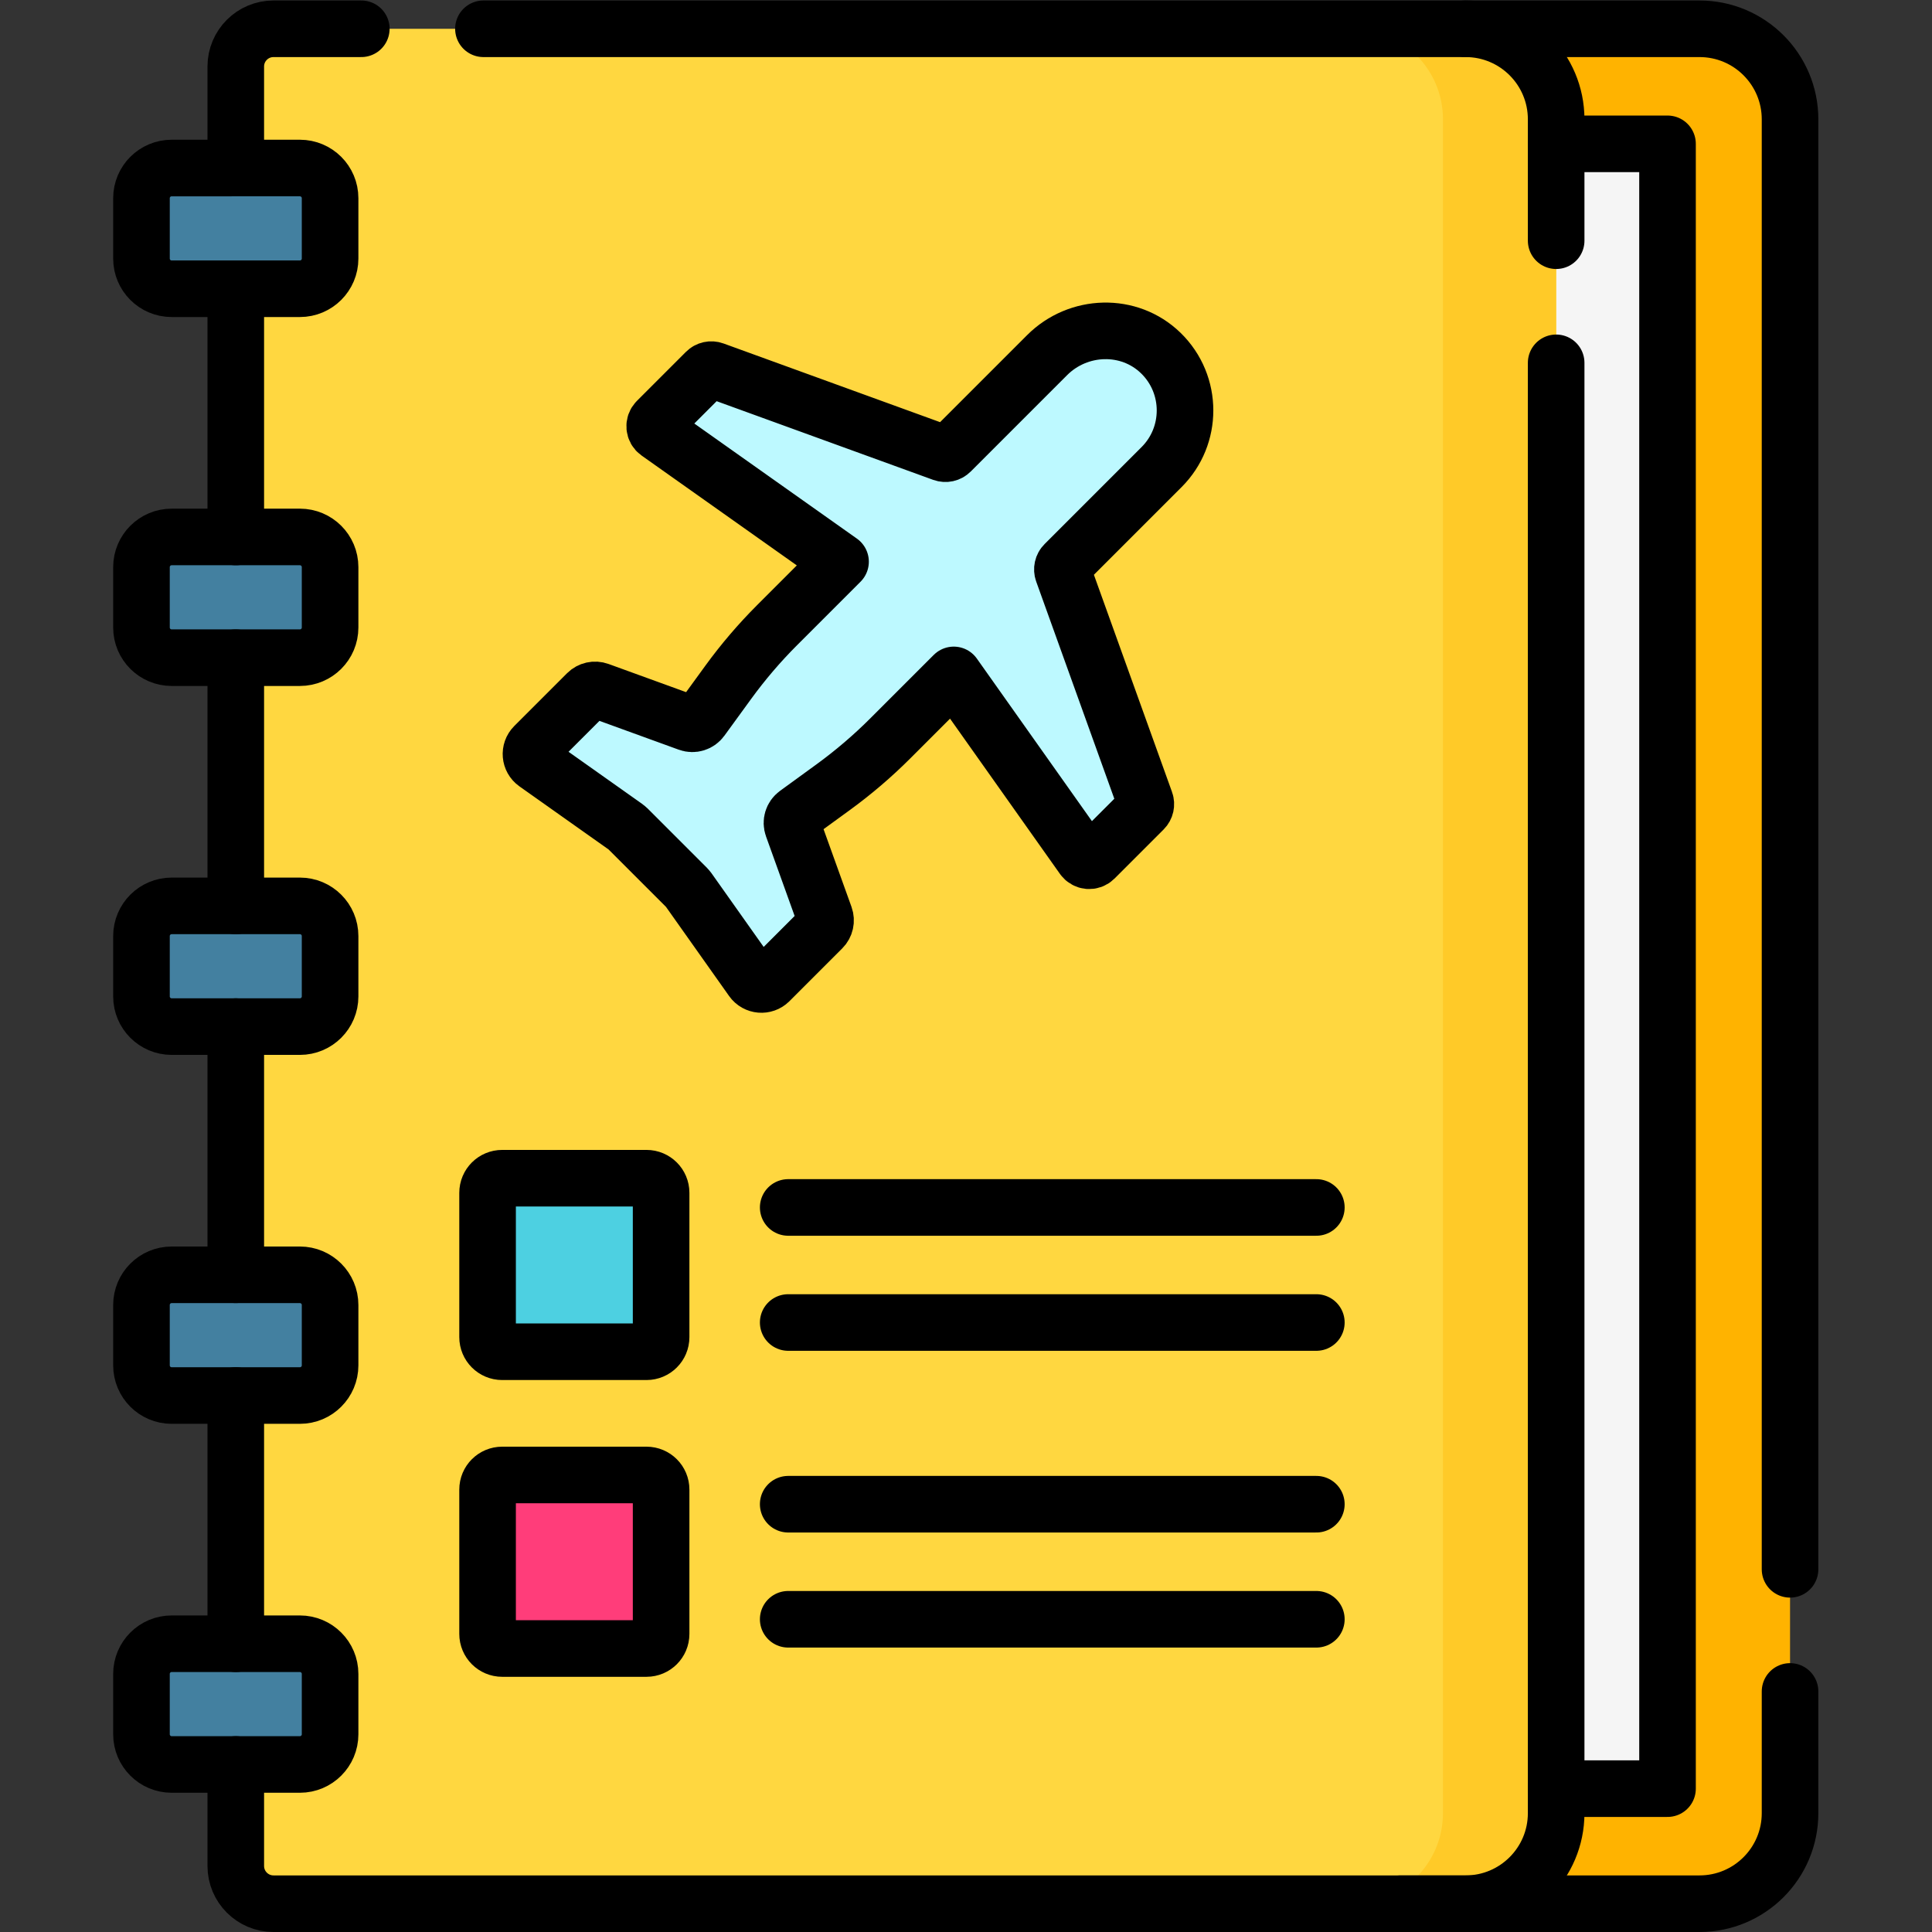
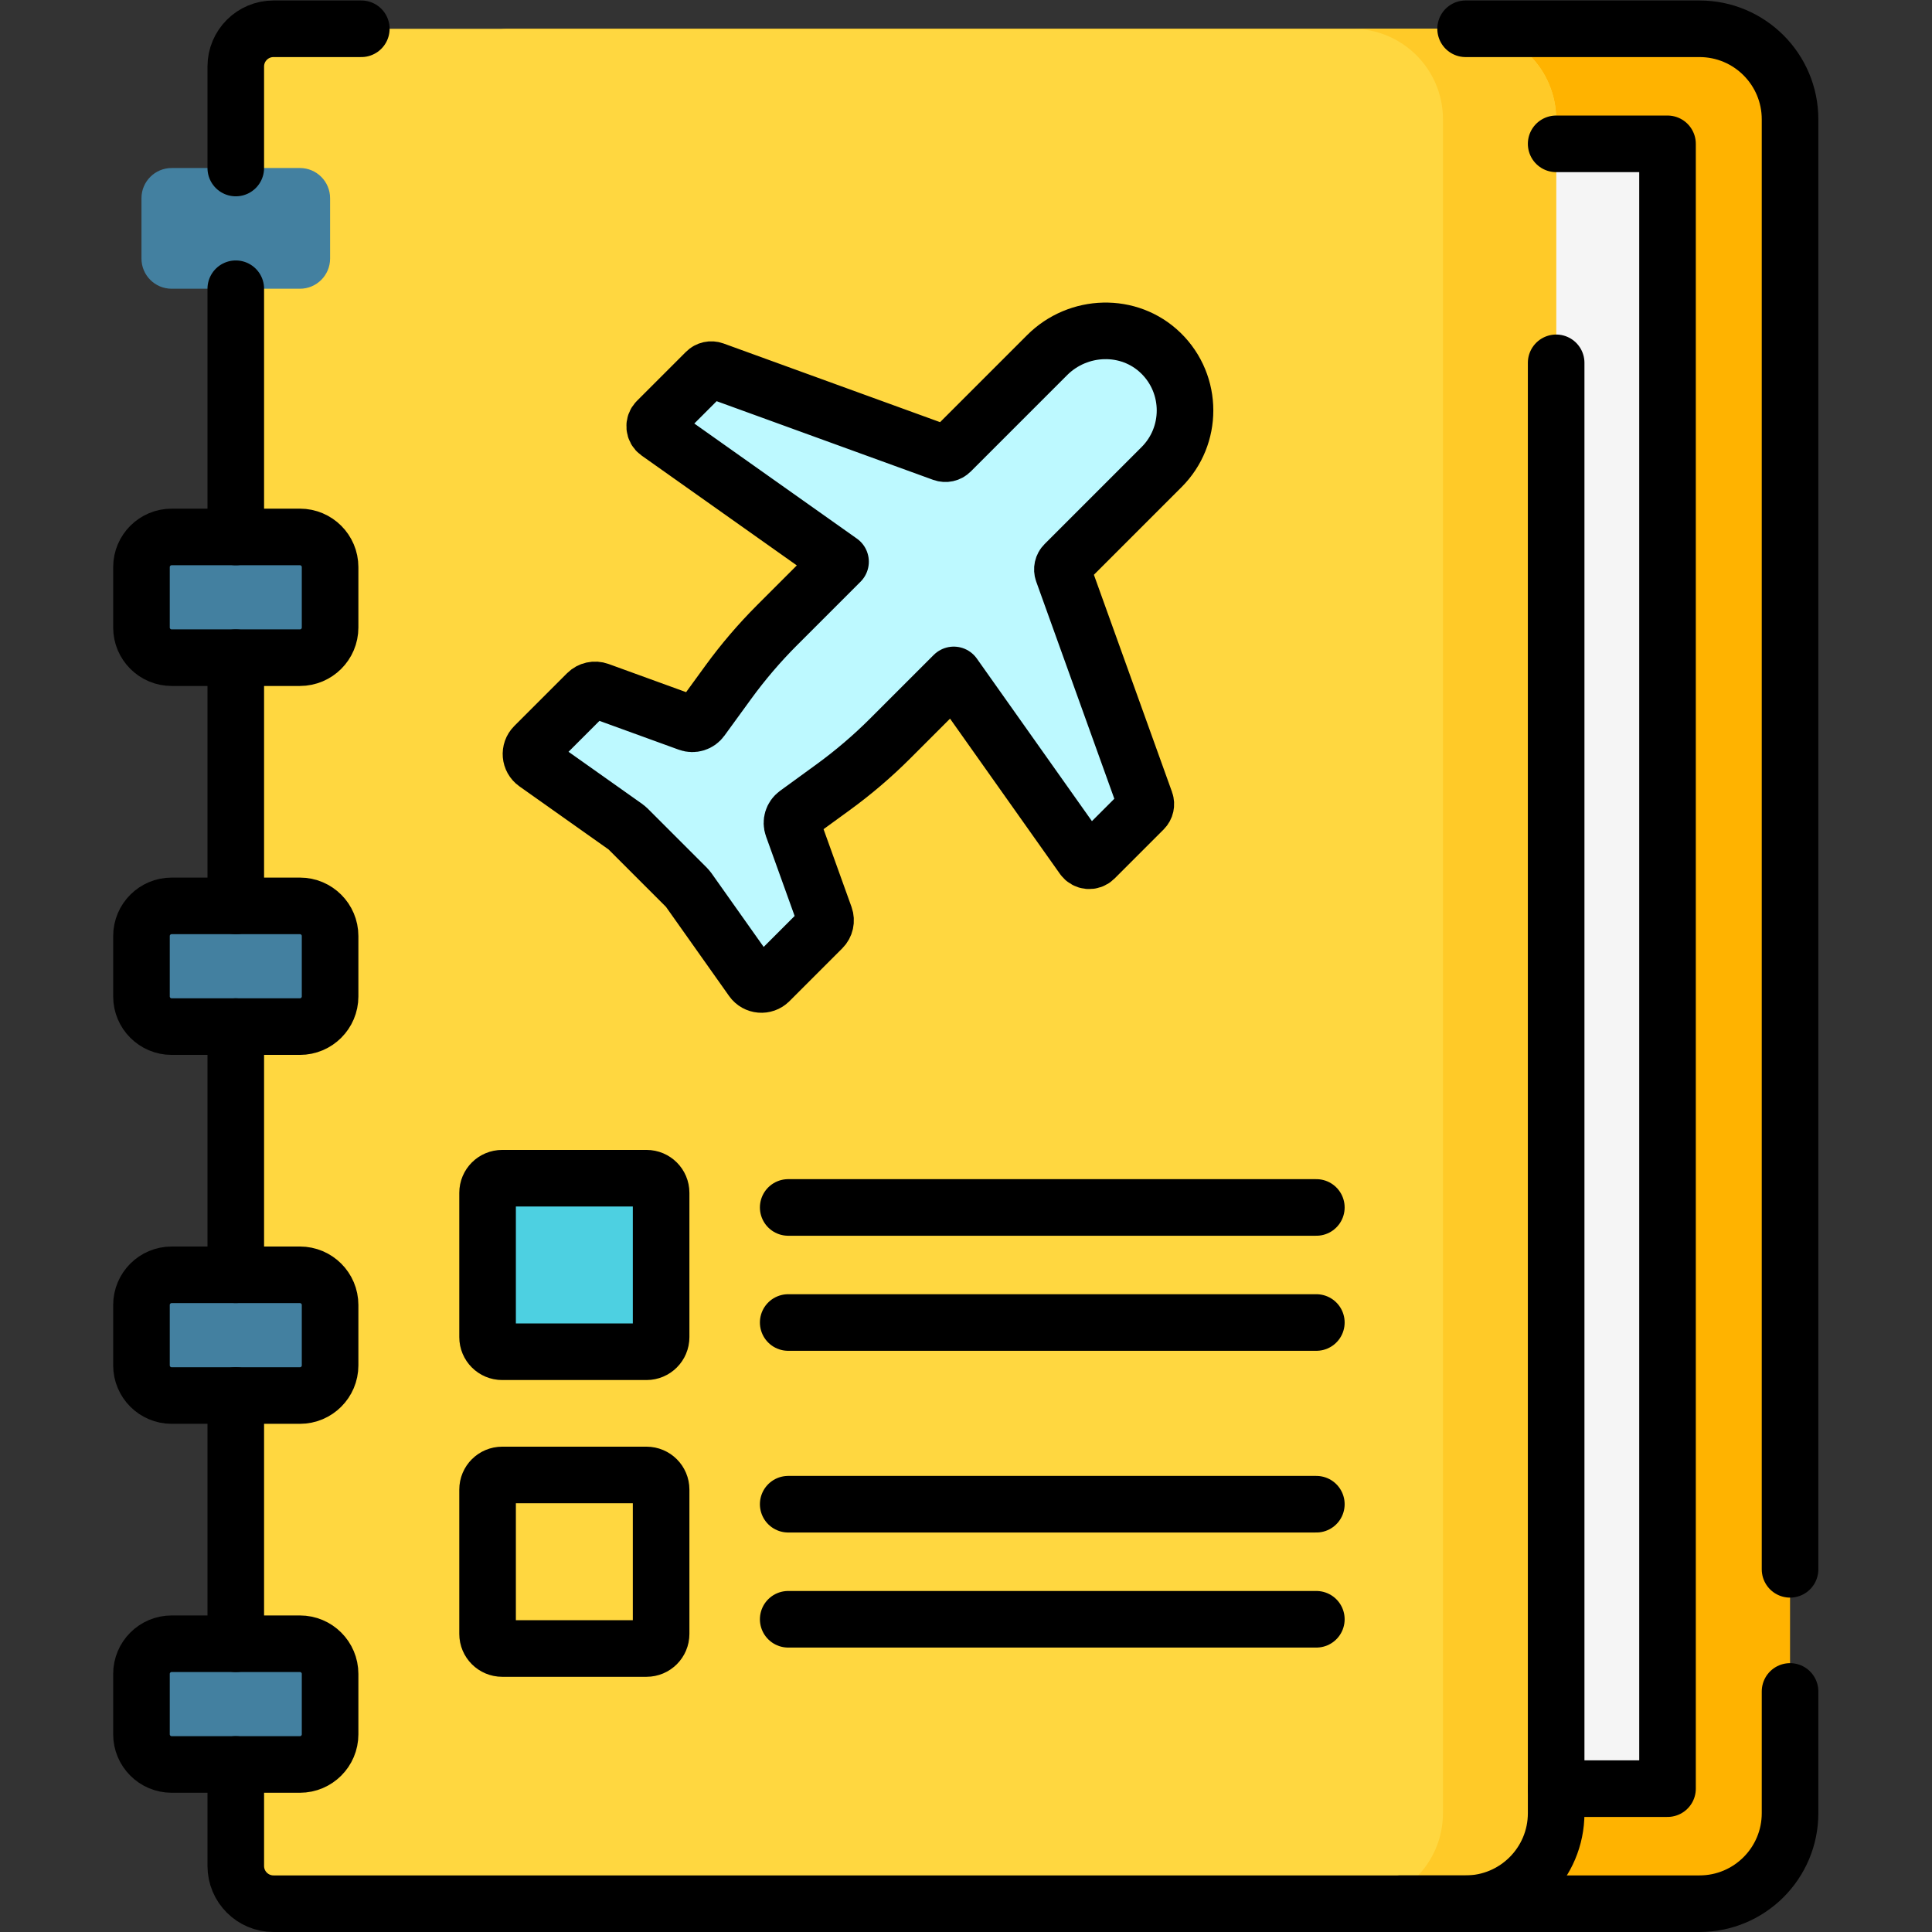
<svg xmlns="http://www.w3.org/2000/svg" version="1.1" id="svg8565" xml:space="preserve" width="682.667" height="682.667" viewBox="0 0 682.667 682.667">
  <rect x="0" y="0" width="682.667" height="682.667" fill="#333333" stroke="none" />
  <defs id="defs8569">
    <clipPath clipPathUnits="userSpaceOnUse" id="clipPath8579">
      <path d="M 0,512 H 512 V 0 H 0 Z" id="path8577" />
    </clipPath>
  </defs>
  <g id="g8571" transform="matrix(1.333,0,0,-1.333,0,682.667)">
    <g id="g8573">
      <g id="g8575" clip-path="url(#clipPath8579)">
        <g id="g8581" transform="translate(450.5,7.5)">
          <path d="m 0,0 h -316 c -5.523,0 -10,4.478 -10,10 v 477 c 0,5.522 4.477,10 10,10 H 0 c 13.255,0 24,-10.745 24,-24 V 24 C 24,10.745 13.255,0 0,0" style="fill:#ffb300;fill-opacity:1;fill-rule:nonzero;stroke:none" id="path8583" />
        </g>
        <path d="m 442.021,38 h -350 v 436 h 350 z" style="fill:#f5f5f5;fill-opacity:1;fill-rule:nonzero;stroke:none" id="path8585" />
        <g id="g8587" transform="translate(388.5,7.5)">
          <path d="m 0,0 h -316 c -5.523,0 -10,4.478 -10,10 v 477 c 0,5.522 4.477,10 10,10 H 0 c 13.255,0 24,-10.745 24,-24 V 24 C 24,10.745 13.255,0 0,0" style="fill:#ffd740;fill-opacity:1;fill-rule:nonzero;stroke:none" id="path8589" />
        </g>
        <g id="g8591" transform="translate(388.5,504.5)">
          <path d="m 0,0 h -30 c 13.255,0 24,-10.745 24,-24 v -449 c 0,-13.255 -10.745,-24 -24,-24 H 0 c 13.255,0 24,10.745 24,24 V -24 C 24,-10.745 13.255,0 0,0" style="fill:#ffca28;fill-opacity:1;fill-rule:nonzero;stroke:none" id="path8593" />
        </g>
        <g id="g8595" transform="translate(79.5,435.59)">
          <path d="m 0,0 h -34 c -4.418,0 -8,3.581 -8,8 v 16 c 0,4.418 3.582,8 8,8 H 0 c 4.418,0 8,-3.582 8,-8 V 8 C 8,3.581 4.418,0 0,0" style="fill:#4380a0;fill-opacity:1;fill-rule:nonzero;stroke:none" id="path8597" />
        </g>
        <g id="g8599" transform="translate(79.5,337.795)">
          <path d="m 0,0 h -34 c -4.418,0 -8,3.581 -8,8 v 16 c 0,4.418 3.582,8 8,8 H 0 c 4.418,0 8,-3.582 8,-8 V 8 C 8,3.581 4.418,0 0,0" style="fill:#4380a0;fill-opacity:1;fill-rule:nonzero;stroke:none" id="path8601" />
        </g>
        <g id="g8603" transform="translate(79.5,240)">
          <path d="m 0,0 h -34 c -4.418,0 -8,3.582 -8,8 v 16 c 0,4.418 3.582,8 8,8 H 0 c 4.418,0 8,-3.582 8,-8 V 8 C 8,3.582 4.418,0 0,0" style="fill:#4380a0;fill-opacity:1;fill-rule:nonzero;stroke:none" id="path8605" />
        </g>
        <g id="g8607" transform="translate(79.5,142.205)">
          <path d="m 0,0 h -34 c -4.418,0 -8,3.582 -8,8 v 16 c 0,4.419 3.582,8 8,8 H 0 c 4.418,0 8,-3.581 8,-8 V 8 C 8,3.582 4.418,0 0,0" style="fill:#4380a0;fill-opacity:1;fill-rule:nonzero;stroke:none" id="path8609" />
        </g>
        <g id="g8611" transform="translate(79.5,44.41)">
          <path d="m 0,0 h -34 c -4.418,0 -8,3.582 -8,8 v 16 c 0,4.419 3.582,8 8,8 H 0 c 4.418,0 8,-3.581 8,-8 V 8 C 8,3.582 4.418,0 0,0" style="fill:#4380a0;fill-opacity:1;fill-rule:nonzero;stroke:none" id="path8613" />
        </g>
        <g id="g8615" transform="translate(236.001,316.408)">
          <path d="m 0,0 16.817,16.816 v -10e-4 l 34.274,-48.416 c 0.717,-1.011 2.171,-1.135 3.047,-0.258 l 13.011,13.011 c 0.548,0.548 0.731,1.363 0.468,2.091 L 45.729,44.105 c -0.261,0.73 -0.08,1.544 0.468,2.092 l 25.716,25.716 c 4.144,4.144 6.209,9.574 6.209,15.005 0,5.526 -2.139,11.053 -6.43,15.223 -8.375,8.139 -21.872,7.699 -30.129,-0.56 L 16.019,76.037 c -0.55,-0.549 -1.367,-0.73 -2.098,-0.465 l -60.684,22.049 c -0.73,0.266 -1.548,0.084 -2.097,-0.466 L -61.869,84.147 c -0.876,-0.876 -0.753,-2.331 0.259,-3.046 L -13.193,46.827 V 46.826 L -30.009,30.01 c -4.707,-4.707 -9.038,-9.776 -12.953,-15.158 l -7.097,-9.756 c -0.786,-1.081 -2.193,-1.512 -3.45,-1.055 l -23.725,8.62 c -1.096,0.399 -2.322,0.126 -3.146,-0.698 L -94.373,-2.029 c -1.315,-1.315 -1.129,-3.496 0.388,-4.571 l 23.945,-16.95 c 0.138,-0.097 0.268,-0.207 0.388,-0.327 l 15.766,-15.766 c 0.119,-0.12 0.229,-0.25 0.327,-0.388 l 16.95,-23.945 c 1.074,-1.517 3.255,-1.703 4.57,-0.388 l 13.998,13.998 c 0.821,0.821 1.095,2.044 0.702,3.137 l -8.557,23.793 c -0.452,1.255 -0.021,2.657 1.058,3.442 l 9.682,7.042 C -9.774,-9.037 -4.706,-4.706 0,0" style="fill:#bdf9ff;fill-opacity:1;fill-rule:nonzero;stroke:none" id="path8617" />
        </g>
        <g id="g8619" transform="translate(171.375,153.812)">
          <path d="m 0,0 h -38.257 c -2.139,0 -3.872,1.733 -3.872,3.872 v 38.257 c 0,2.139 1.733,3.871 3.872,3.871 H 0 c 2.138,0 3.871,-1.732 3.871,-3.871 V 3.872 C 3.871,1.733 2.138,0 0,0" style="fill:#4dd0e1;fill-opacity:1;fill-rule:nonzero;stroke:none" id="path8621" />
        </g>
        <g id="g8623" transform="translate(171.375,75.147)">
-           <path d="m 0,0 h -38.257 c -2.139,0 -3.872,1.733 -3.872,3.871 v 38.257 c 0,2.139 1.733,3.872 3.872,3.872 H 0 c 2.138,0 3.871,-1.733 3.871,-3.872 V 3.871 C 3.871,1.733 2.138,0 0,0" style="fill:#ff3d7a;fill-opacity:1;fill-rule:nonzero;stroke:none" id="path8625" />
-         </g>
+           </g>
        <g id="g8627" transform="translate(474.5,63.766)">
          <path d="m 0,0 v -32.266 c 0,-13.255 -10.745,-24 -24,-24 h -79.258" style="fill:none;stroke:#000000;stroke-width:15;stroke-linecap:round;stroke-linejoin:round;stroke-miterlimit:10;stroke-dasharray:none;stroke-opacity:1" id="path8629" />
        </g>
        <g id="g8631" transform="translate(388.5,504.5)">
          <path d="M 0,0 H 62 C 75.255,0 86,-10.745 86,-24 V -408.362" style="fill:none;stroke:#000000;stroke-width:15;stroke-linecap:round;stroke-linejoin:round;stroke-miterlimit:10;stroke-dasharray:none;stroke-opacity:1" id="path8633" />
        </g>
        <g id="g8635" transform="translate(412.5,38)">
          <path d="M 0,0 H 29.52 V 436 H 0" style="fill:none;stroke:#000000;stroke-width:15;stroke-linecap:round;stroke-linejoin:round;stroke-miterlimit:10;stroke-dasharray:none;stroke-opacity:1" id="path8637" />
        </g>
        <g id="g8639" transform="translate(62.5,272)">
          <path d="M 0,0 V 65.79" style="fill:none;stroke:#000000;stroke-width:15;stroke-linecap:round;stroke-linejoin:round;stroke-miterlimit:10;stroke-dasharray:none;stroke-opacity:1" id="path8641" />
        </g>
        <g id="g8643" transform="translate(62.5,76.41)">
          <path d="M 0,0 V 65.8" style="fill:none;stroke:#000000;stroke-width:15;stroke-linecap:round;stroke-linejoin:round;stroke-miterlimit:10;stroke-dasharray:none;stroke-opacity:1" id="path8645" />
        </g>
        <g id="g8647" transform="translate(412.5,415.951)">
          <path d="m 0,0 v -384.451 c 0,-13.25 -10.75,-24 -24,-24 h -316 c -5.52,0 -10,4.48 -10,10 v 26.91" style="fill:none;stroke:#000000;stroke-width:15;stroke-linecap:round;stroke-linejoin:round;stroke-miterlimit:10;stroke-dasharray:none;stroke-opacity:1" id="path8649" />
        </g>
        <g id="g8651" transform="translate(128.147,504.5)">
-           <path d="m 0,0 h 260.354 c 13.25,0 24,-10.75 24,-24 v -32.177" style="fill:none;stroke:#000000;stroke-width:15;stroke-linecap:round;stroke-linejoin:round;stroke-miterlimit:10;stroke-dasharray:none;stroke-opacity:1" id="path8653" />
-         </g>
+           </g>
        <g id="g8655" transform="translate(62.5,467.59)">
          <path d="m 0,0 v 26.91 c 0,5.52 4.48,10 10,10 h 23.274" style="fill:none;stroke:#000000;stroke-width:15;stroke-linecap:round;stroke-linejoin:round;stroke-miterlimit:10;stroke-dasharray:none;stroke-opacity:1" id="path8657" />
        </g>
        <g id="g8659" transform="translate(62.5,174.21)">
          <path d="M 0,0 V 65.79" style="fill:none;stroke:#000000;stroke-width:15;stroke-linecap:round;stroke-linejoin:round;stroke-miterlimit:10;stroke-dasharray:none;stroke-opacity:1" id="path8661" />
        </g>
        <g id="g8663" transform="translate(62.5,369.79)">
          <path d="M 0,0 V 65.8" style="fill:none;stroke:#000000;stroke-width:15;stroke-linecap:round;stroke-linejoin:round;stroke-miterlimit:10;stroke-dasharray:none;stroke-opacity:1" id="path8665" />
        </g>
        <g id="g8667" transform="translate(79.5,435.59)">
-           <path d="m 0,0 h -34 c -4.418,0 -8,3.581 -8,8 v 16 c 0,4.418 3.582,8 8,8 H 0 c 4.418,0 8,-3.582 8,-8 V 8 C 8,3.581 4.418,0 0,0 Z" style="fill:none;stroke:#000000;stroke-width:15;stroke-linecap:round;stroke-linejoin:round;stroke-miterlimit:10;stroke-dasharray:none;stroke-opacity:1" id="path8669" />
-         </g>
+           </g>
        <g id="g8671" transform="translate(79.5,337.795)">
          <path d="m 0,0 h -34 c -4.418,0 -8,3.581 -8,8 v 16 c 0,4.418 3.582,8 8,8 H 0 c 4.418,0 8,-3.582 8,-8 V 8 C 8,3.581 4.418,0 0,0 Z" style="fill:none;stroke:#000000;stroke-width:15;stroke-linecap:round;stroke-linejoin:round;stroke-miterlimit:10;stroke-dasharray:none;stroke-opacity:1" id="path8673" />
        </g>
        <g id="g8675" transform="translate(79.5,240)">
          <path d="m 0,0 h -34 c -4.418,0 -8,3.582 -8,8 v 16 c 0,4.418 3.582,8 8,8 H 0 c 4.418,0 8,-3.582 8,-8 V 8 C 8,3.582 4.418,0 0,0 Z" style="fill:none;stroke:#000000;stroke-width:15;stroke-linecap:round;stroke-linejoin:round;stroke-miterlimit:10;stroke-dasharray:none;stroke-opacity:1" id="path8677" />
        </g>
        <g id="g8679" transform="translate(79.5,142.205)">
          <path d="m 0,0 h -34 c -4.418,0 -8,3.582 -8,8 v 16 c 0,4.419 3.582,8 8,8 H 0 c 4.418,0 8,-3.581 8,-8 V 8 C 8,3.582 4.418,0 0,0 Z" style="fill:none;stroke:#000000;stroke-width:15;stroke-linecap:round;stroke-linejoin:round;stroke-miterlimit:10;stroke-dasharray:none;stroke-opacity:1" id="path8681" />
        </g>
        <g id="g8683" transform="translate(79.5,44.41)">
          <path d="m 0,0 h -34 c -4.418,0 -8,3.582 -8,8 v 16 c 0,4.419 3.582,8 8,8 H 0 c 4.418,0 8,-3.581 8,-8 V 8 C 8,3.582 4.418,0 0,0 Z" style="fill:none;stroke:#000000;stroke-width:15;stroke-linecap:round;stroke-linejoin:round;stroke-miterlimit:10;stroke-dasharray:none;stroke-opacity:1" id="path8685" />
        </g>
        <g id="g8687" transform="translate(236.001,316.408)">
          <path d="m 0,0 16.817,16.816 v -10e-4 l 34.274,-48.416 c 0.717,-1.011 2.171,-1.135 3.047,-0.258 l 13.011,13.011 c 0.548,0.548 0.731,1.363 0.468,2.091 L 45.729,44.105 c -0.261,0.73 -0.08,1.544 0.468,2.092 l 25.716,25.716 c 4.144,4.144 6.209,9.574 6.209,15.005 0,5.526 -2.139,11.053 -6.43,15.223 -8.375,8.139 -21.872,7.699 -30.129,-0.56 L 16.019,76.037 c -0.55,-0.549 -1.367,-0.73 -2.098,-0.465 l -60.684,22.049 c -0.73,0.266 -1.548,0.084 -2.097,-0.466 L -61.869,84.147 c -0.876,-0.876 -0.753,-2.331 0.259,-3.046 L -13.193,46.827 V 46.826 L -30.009,30.01 c -4.707,-4.707 -9.038,-9.776 -12.953,-15.158 l -7.097,-9.756 c -0.786,-1.081 -2.193,-1.512 -3.45,-1.055 l -23.725,8.62 c -1.096,0.399 -2.322,0.126 -3.146,-0.698 L -94.373,-2.029 c -1.315,-1.315 -1.129,-3.496 0.388,-4.571 l 23.945,-16.95 c 0.138,-0.097 0.268,-0.207 0.388,-0.327 l 15.766,-15.766 c 0.119,-0.12 0.229,-0.25 0.327,-0.388 l 16.95,-23.945 c 1.074,-1.517 3.255,-1.703 4.57,-0.388 l 13.998,13.998 c 0.821,0.821 1.095,2.044 0.702,3.137 l -8.557,23.793 c -0.452,1.255 -0.021,2.657 1.058,3.442 l 9.682,7.042 C -9.774,-9.037 -4.706,-4.706 0,0 Z" style="fill:none;stroke:#000000;stroke-width:15;stroke-linecap:round;stroke-linejoin:round;stroke-miterlimit:10;stroke-dasharray:none;stroke-opacity:1" id="path8689" />
        </g>
        <g id="g8691" transform="translate(171.375,153.812)">
          <path d="m 0,0 h -38.257 c -2.139,0 -3.872,1.733 -3.872,3.872 v 38.257 c 0,2.139 1.733,3.871 3.872,3.871 H 0 c 2.138,0 3.871,-1.732 3.871,-3.871 V 3.872 C 3.871,1.733 2.138,0 0,0 Z" style="fill:none;stroke:#000000;stroke-width:15;stroke-linecap:round;stroke-linejoin:round;stroke-miterlimit:10;stroke-dasharray:none;stroke-opacity:1" id="path8693" />
        </g>
        <g id="g8695" transform="translate(208.933,192.062)">
          <path d="M 0,0 H 140" style="fill:none;stroke:#000000;stroke-width:15;stroke-linecap:round;stroke-linejoin:round;stroke-miterlimit:10;stroke-dasharray:none;stroke-opacity:1" id="path8697" />
        </g>
        <g id="g8699" transform="translate(208.933,161.562)">
          <path d="M 0,0 H 140" style="fill:none;stroke:#000000;stroke-width:15;stroke-linecap:round;stroke-linejoin:round;stroke-miterlimit:10;stroke-dasharray:none;stroke-opacity:1" id="path8701" />
        </g>
        <g id="g8703" transform="translate(171.375,75.147)">
          <path d="m 0,0 h -38.257 c -2.139,0 -3.872,1.733 -3.872,3.871 v 38.257 c 0,2.139 1.733,3.872 3.872,3.872 H 0 c 2.138,0 3.871,-1.733 3.871,-3.872 V 3.871 C 3.871,1.733 2.138,0 0,0 Z" style="fill:none;stroke:#000000;stroke-width:15;stroke-linecap:round;stroke-linejoin:round;stroke-miterlimit:10;stroke-dasharray:none;stroke-opacity:1" id="path8705" />
        </g>
        <g id="g8707" transform="translate(208.933,113.397)">
          <path d="M 0,0 H 140" style="fill:none;stroke:#000000;stroke-width:15;stroke-linecap:round;stroke-linejoin:round;stroke-miterlimit:10;stroke-dasharray:none;stroke-opacity:1" id="path8709" />
        </g>
        <g id="g8711" transform="translate(208.933,82.897)">
          <path d="M 0,0 H 140" style="fill:none;stroke:#000000;stroke-width:15;stroke-linecap:round;stroke-linejoin:round;stroke-miterlimit:10;stroke-dasharray:none;stroke-opacity:1" id="path8713" />
        </g>
      </g>
    </g>
  </g>
</svg>